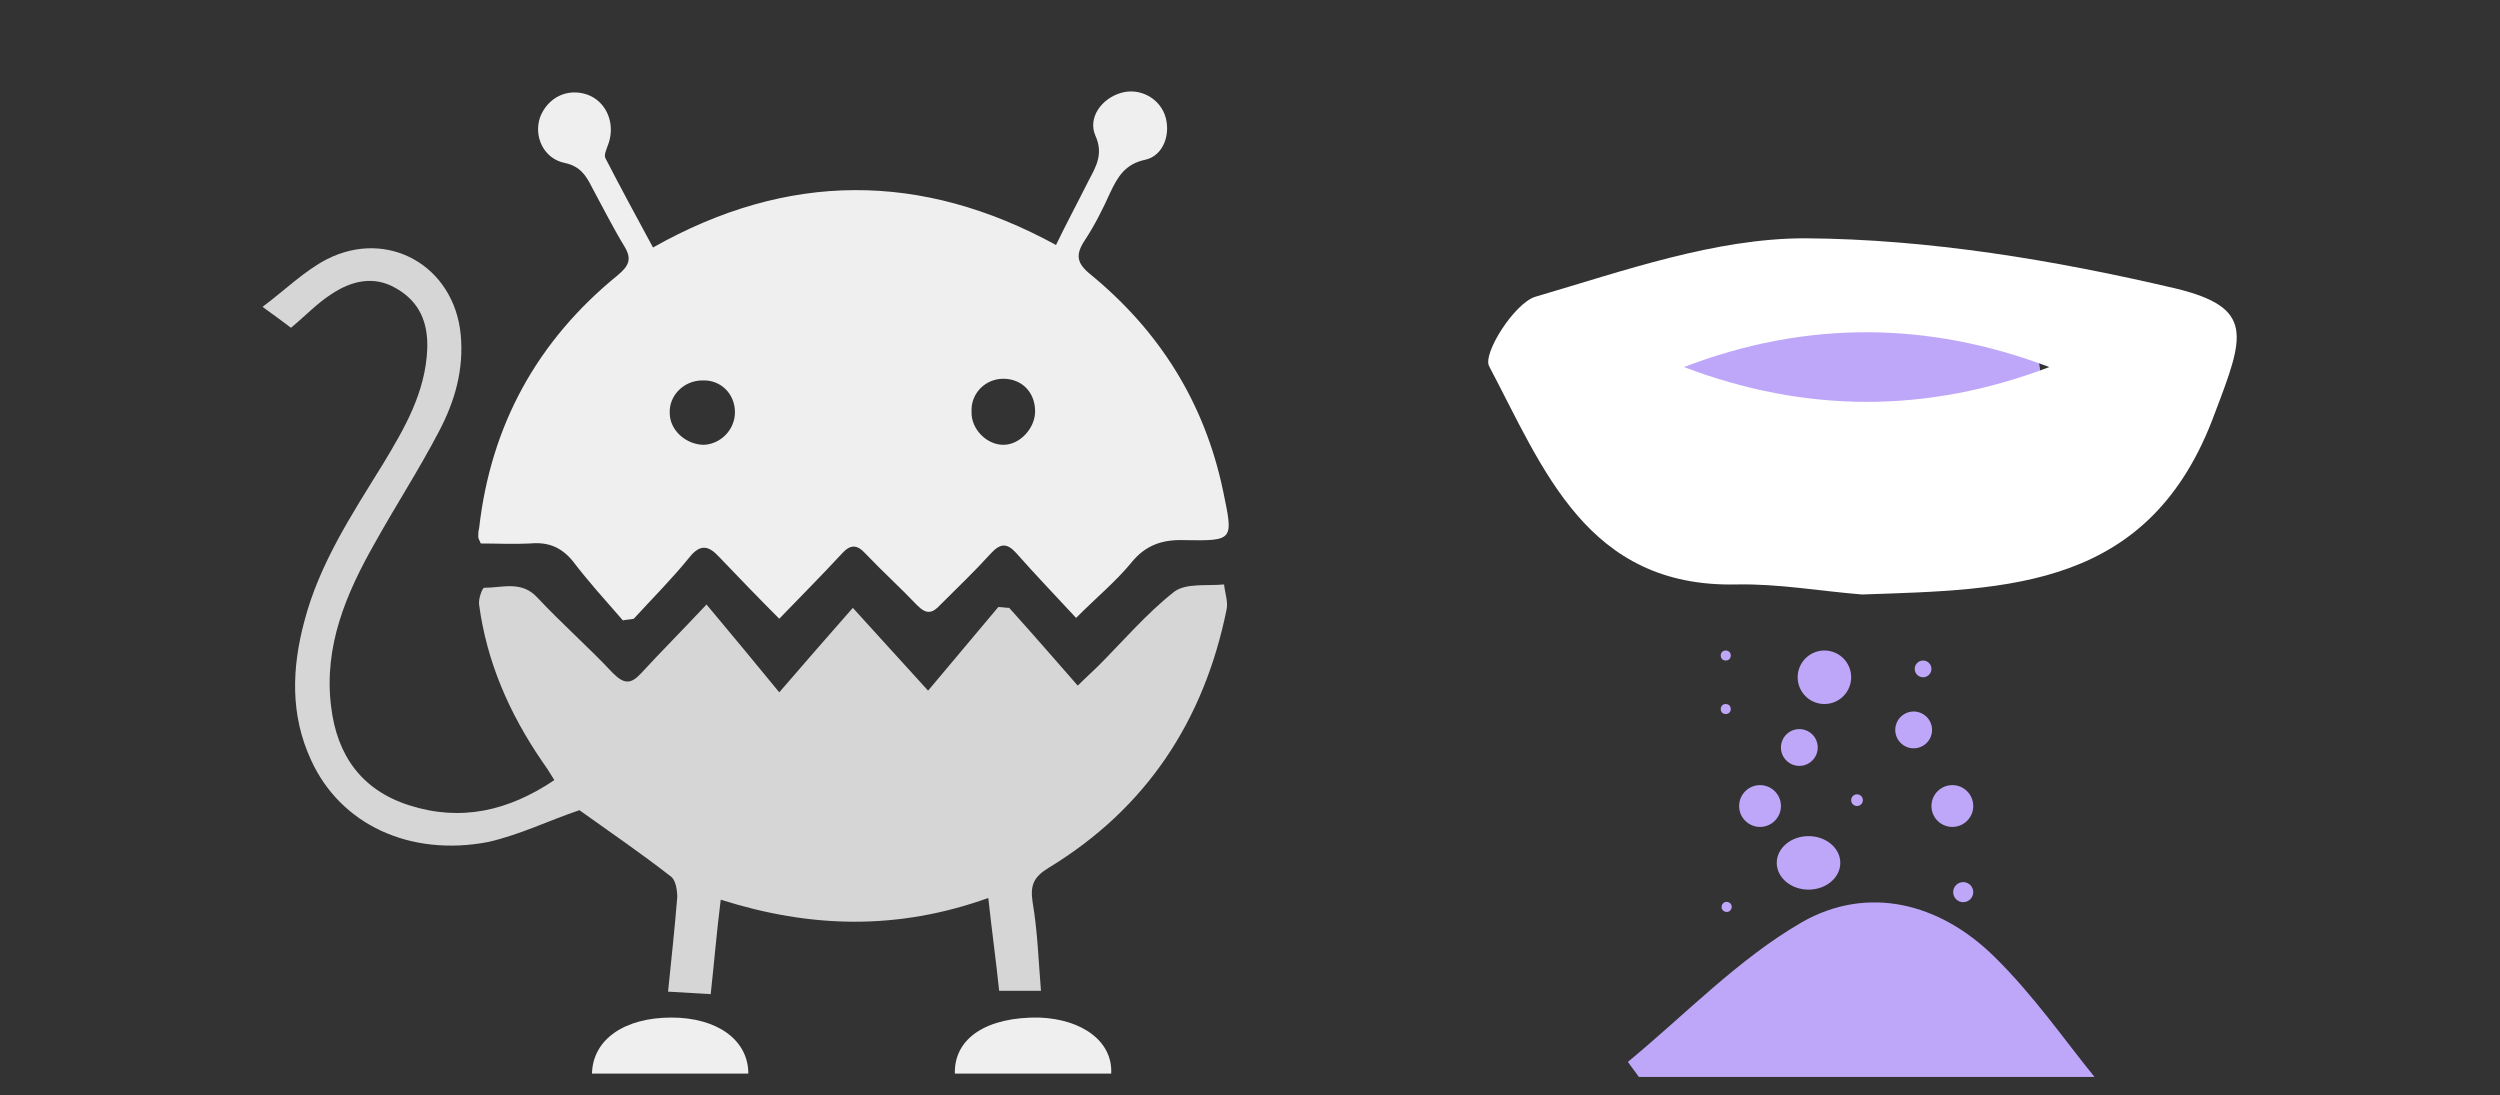
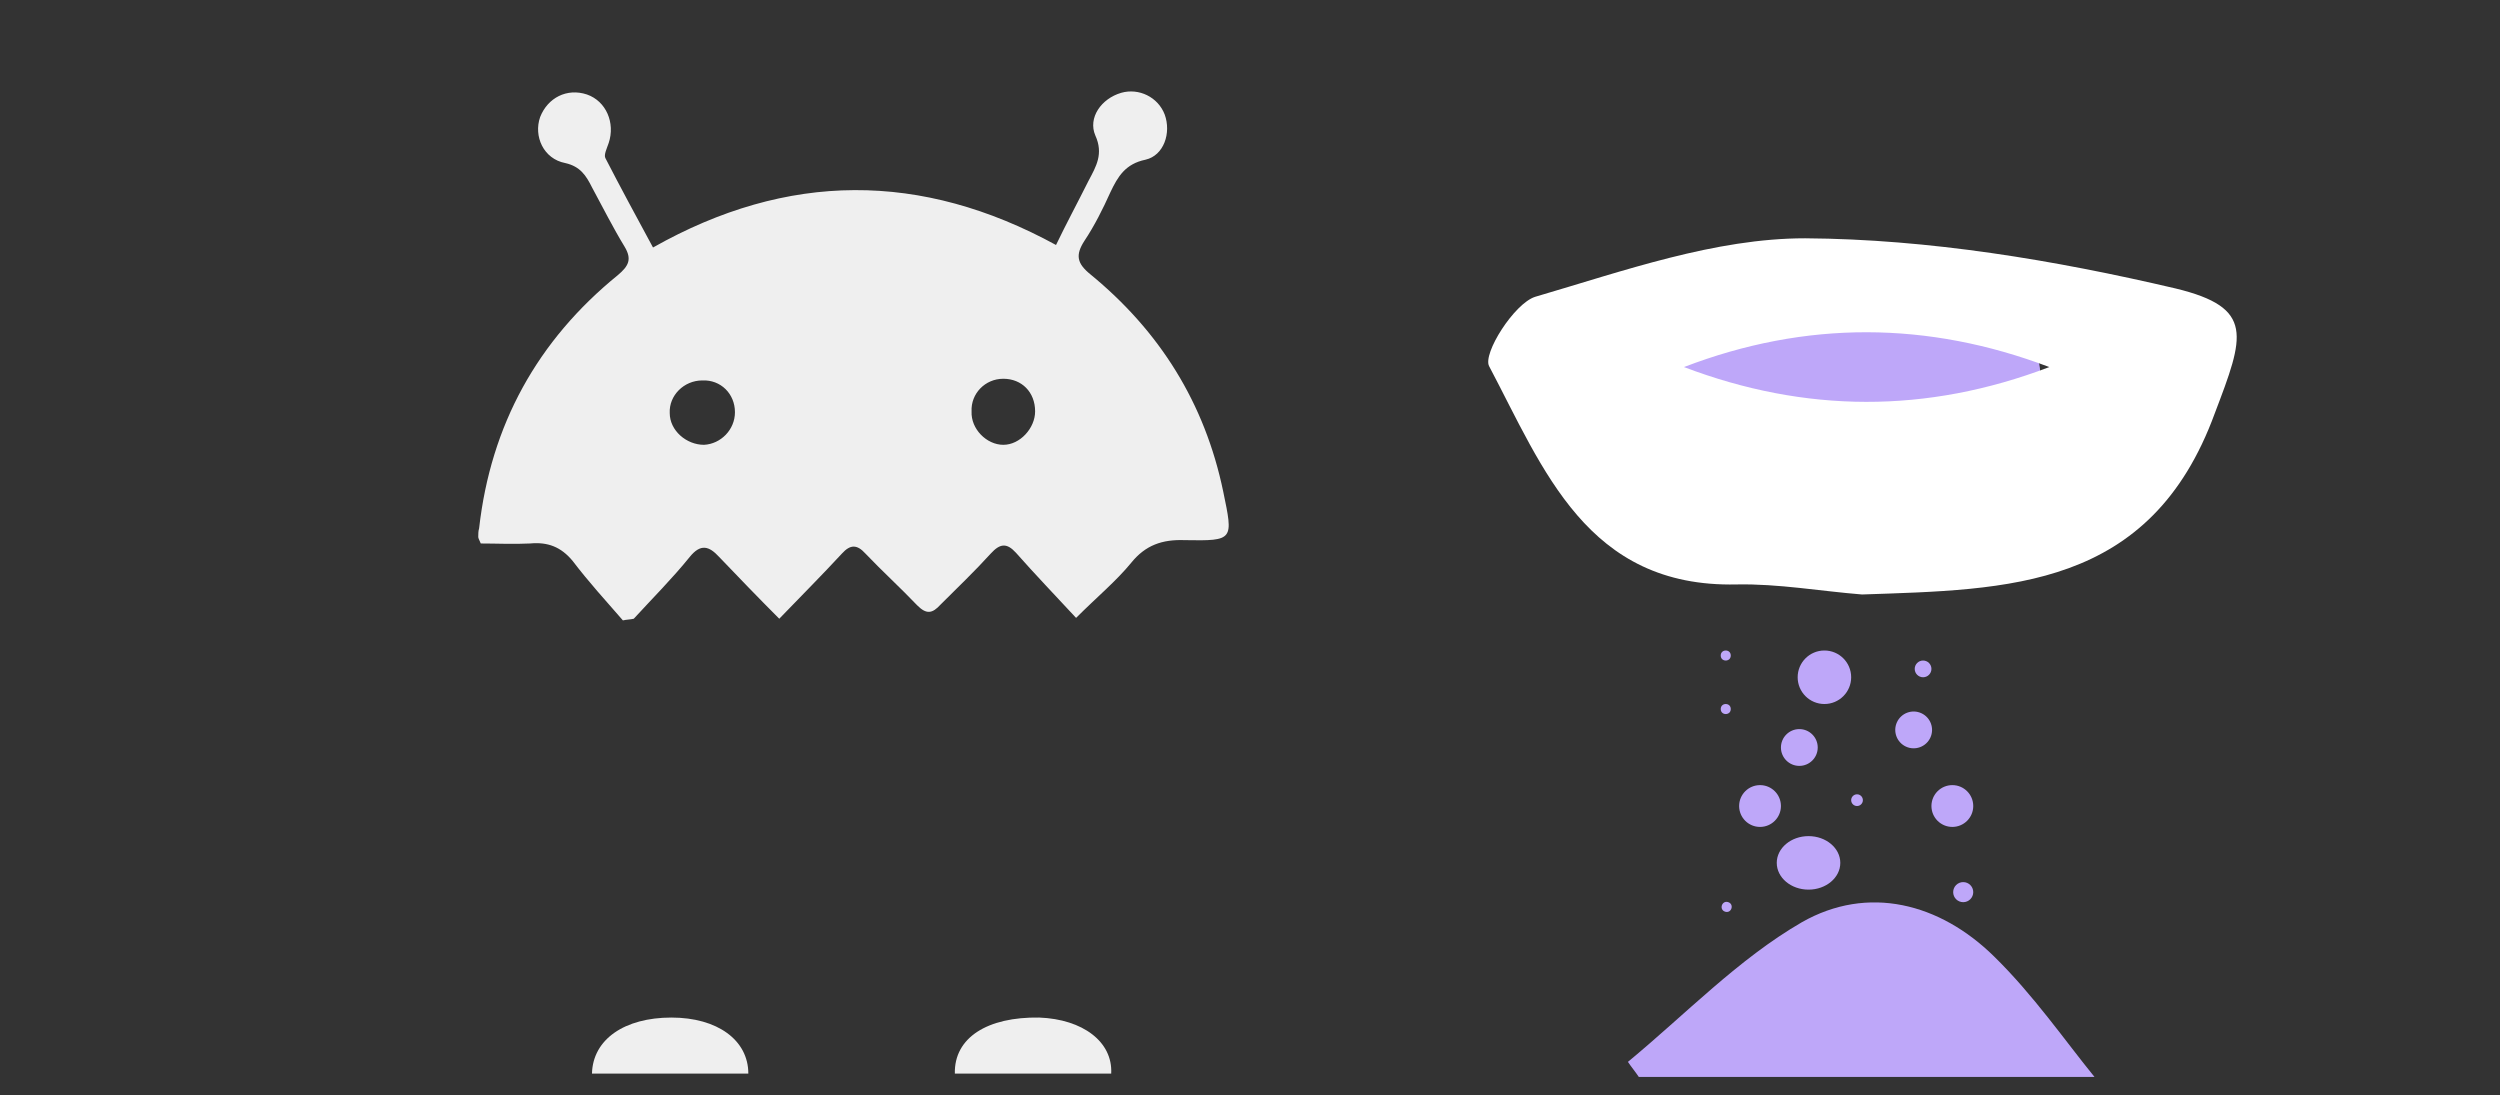
<svg xmlns="http://www.w3.org/2000/svg" version="1.1" id="Layer_1" x="0px" y="0px" viewBox="0 0 299 131" style="enable-background:new 0 0 299 131;" xml:space="preserve">
  <rect x="0" y="0" width="299" height="131" fill="#333333" stroke="none" />
  <style type="text/css">
	.st0{fill:#BEA7F9;}
	.st1{fill:#EFEFEF;}
	.st2{fill:#D6D6D6;}
	.st3{fill:#FFFFFF;}
</style>
  <ellipse class="st0" cx="222.5" cy="44.5" rx="21.5" ry="9.5" />
  <path class="st1" d="M130.2,21.6c0.9-1.7,1.8-3.2,0.8-5.4c-0.9-2.1,0.7-4.4,3.1-5.1c2.1-0.6,4.4,0.5,5.2,2.6  c0.8,2.2-0.1,4.9-2.3,5.4c-2.4,0.5-3.3,2-4.2,3.9c-0.9,2-1.9,4-3.1,5.8c-1.1,1.7-0.9,2.7,0.7,4c8.3,6.8,13.7,15.4,15.9,26  c1.2,5.8,1.3,5.9-4.6,5.8c-2.7-0.1-4.7,0.6-6.4,2.7c-1.8,2.2-4.1,4.1-6.6,6.6c-2.6-2.8-4.9-5.2-7.2-7.8c-1.1-1.2-1.9-1.1-3,0.1  c-1.9,2.1-4,4.1-6,6.1c-1,1.1-1.7,1.2-2.8,0.1c-2-2.1-4.2-4.1-6.2-6.2c-1-1.1-1.8-1.1-2.8,0c-2.4,2.6-4.8,5-7.5,7.8  c-2.6-2.6-4.9-5-7.2-7.4c-1.2-1.3-2.2-1.6-3.5,0c-2.1,2.6-4.5,5-6.7,7.4c-0.4,0.1-0.9,0.1-1.3,0.2c-2-2.3-4.1-4.6-6-7.1  c-1.4-1.7-3-2.3-5.1-2.1c-2,0.1-4,0-5.9,0c-0.2-0.5-0.3-0.6-0.3-0.8c0-0.3,0-0.7,0.1-1c1.4-12.4,7-22.5,16.6-30.3  c1.3-1.1,1.7-1.9,0.8-3.4c-1.4-2.3-2.6-4.7-3.9-7.1c-0.7-1.4-1.4-2.5-3.2-2.9c-2.6-0.5-3.8-3.2-3-5.5c0.9-2.3,3.2-3.5,5.6-2.7  c2.3,0.8,3.4,3.4,2.6,5.8c-0.2,0.6-0.6,1.4-0.4,1.8c1.8,3.5,3.7,7,5.7,10.7c16.1-9.1,32.1-9.1,48.2-0.3  C127.5,26.8,128.9,24.2,130.2,21.6z M120,53.2c2,0,3.8-2,3.8-4c0-2.3-1.6-3.9-3.8-3.9c-2.2,0-3.9,1.8-3.8,3.9  C116.1,51.3,118,53.2,120,53.2z M87.9,49.3c0-2.2-1.7-3.9-3.9-3.8c-2.2,0-4,1.8-3.9,3.9c0,2.1,2,3.8,4.1,3.8  C86.2,53.1,87.9,51.4,87.9,49.3z" />
-   <path class="st2" d="M69.3,96.9c3.5,2.5,7.3,5.1,10.9,7.9c0.6,0.4,0.8,1.6,0.8,2.5c-0.3,3.7-0.7,7.4-1.1,11.3  c1.9,0.1,3.3,0.2,5.1,0.3c0.4-3.6,0.7-7.3,1.2-11.3c10.7,3.4,21.1,3.7,32-0.2c0.4,3.7,0.9,7.3,1.3,11.1c1.4,0,3,0,5,0  c-0.3-3.6-0.4-7.1-1-10.6c-0.3-2,0.1-3,1.9-4.1c11.7-7.1,18.6-17.6,21.3-30.9c0.2-0.9-0.2-2-0.3-3c-2,0.2-4.6-0.2-6,0.9  c-3.3,2.6-6.1,5.9-9.1,8.9c-0.7,0.7-1.4,1.3-2.4,2.3c-2.8-3.2-5.5-6.3-8.2-9.3c-0.4,0-0.9-0.1-1.3-0.1c-2.7,3.2-5.3,6.3-8.4,10  c-3.2-3.5-5.9-6.5-9-9.9c-3,3.4-5.6,6.4-8.8,10.1c-3.1-3.8-5.7-6.9-8.7-10.5c-3.1,3.3-5.5,5.7-7.8,8.2c-1.2,1.3-2,1.4-3.4,0  c-2.9-3.1-6.1-5.9-9-9c-1.9-2.1-4.2-1.2-6.4-1.2c-0.2,0-0.7,1.3-0.6,2c0.9,6.8,3.6,13,7.5,18.7c0.5,0.7,0.9,1.3,1.5,2.3  c-5.5,3.7-11.2,5-17.4,3c-5.6-1.8-8.6-5.9-9.3-11.8C38.7,77.3,41.4,71,44.8,65c2.5-4.5,5.3-8.8,7.7-13.4c1.9-3.6,3-7.4,2.6-11.6  c-0.8-8.2-8.7-12.7-16-9c-2.7,1.4-4.9,3.6-7.7,5.7c1.5,1.1,2.5,1.8,3.4,2.5c1.7-1.4,3.1-2.9,4.8-4c2.4-1.6,5.1-2.3,7.8-0.7  c2.8,1.6,3.8,4.1,3.7,7.2c-0.2,5.2-2.7,9.5-5.3,13.8c-3.7,6-7.6,11.9-9.4,18.8c-1.5,5.6-1.7,11.2,0.8,16.6  c3.5,7.7,11.8,11.6,21.2,9.8C62.3,99.8,65.7,98.1,69.3,96.9z" />
  <path class="st1" d="M114.2,128.4c6.3,0,12.5,0,18.7,0c0.2-3.8-3.4-6.5-8.6-6.7C118.1,121.6,114.1,124.1,114.2,128.4z" />
  <path class="st1" d="M89.5,128.4c0-4-3.7-6.7-9.2-6.7c-5.6,0-9.4,2.6-9.5,6.7C77,128.4,83.3,128.4,89.5,128.4z" />
  <path class="st3" d="M222.7,71.1c-5-0.4-10-1.3-15-1.2c-17.9,0.4-23.1-13.8-29.6-26.1c-0.8-1.5,3-7.5,5.5-8.3  c10.6-3.1,21.5-7,32.3-7c14.8,0.1,29.8,2.6,44.3,6c9.5,2.3,8.2,5.7,4.7,14.9C257.2,70.5,240.2,70.5,222.7,71.1z M245.1,43.9  c-14.5-5.5-29.1-5.6-43.7,0C215.9,49.4,230.4,49.5,245.1,43.9z" />
  <path class="st0" d="M194.7,127c6.9-5.7,13.2-12.3,20.8-16.7c7.9-4.5,16.5-2.3,23,4.1c4.7,4.6,8.5,10.1,12,14.4  c-16.5,0-35.5,0-54.5,0C195.6,128.2,195.1,127.6,194.7,127z" />
  <circle class="st0" cx="218.2" cy="81" r="3.2" />
  <ellipse transform="matrix(0.417 -0.909 0.909 0.417 53.934 259.013)" class="st0" cx="229" cy="87.4" rx="2.2" ry="2.2" />
  <circle class="st0" cx="215.2" cy="89.4" r="2.2" />
  <circle class="st0" cx="230" cy="80" r="1" />
  <circle class="st0" cx="233.5" cy="96.4" r="2.5" />
  <circle class="st0" cx="206.4" cy="78.4" r="0.6" />
  <circle class="st0" cx="210.5" cy="96.4" r="2.5" />
  <circle class="st0" cx="222.1" cy="95.7" r="0.7" />
  <ellipse transform="matrix(0.314 -0.95 0.95 0.314 38.624 270.478)" class="st0" cx="206.4" cy="108.5" rx="0.6" ry="0.6" />
  <circle class="st0" cx="234.8" cy="106.7" r="1.2" />
  <ellipse class="st0" cx="216.3" cy="103.2" rx="3.8" ry="3.2" />
  <circle class="st0" cx="206.4" cy="84.8" r="0.6" />
</svg>